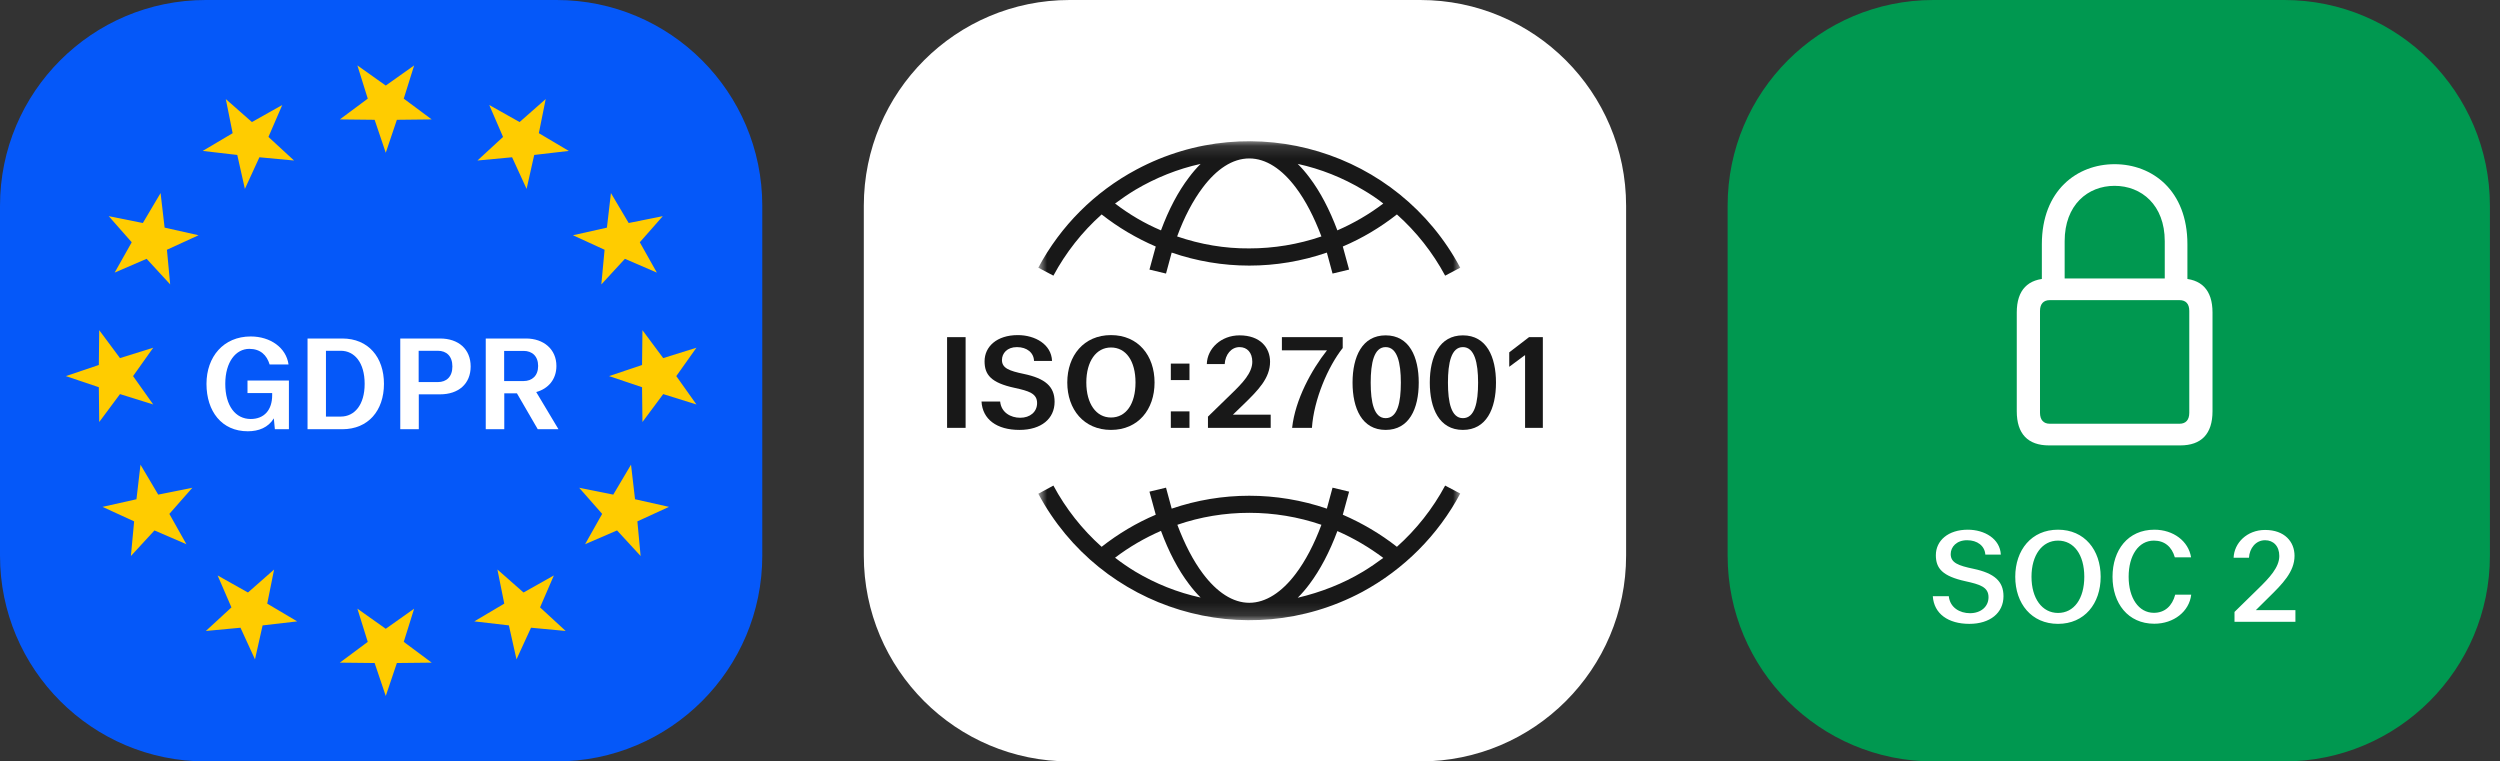
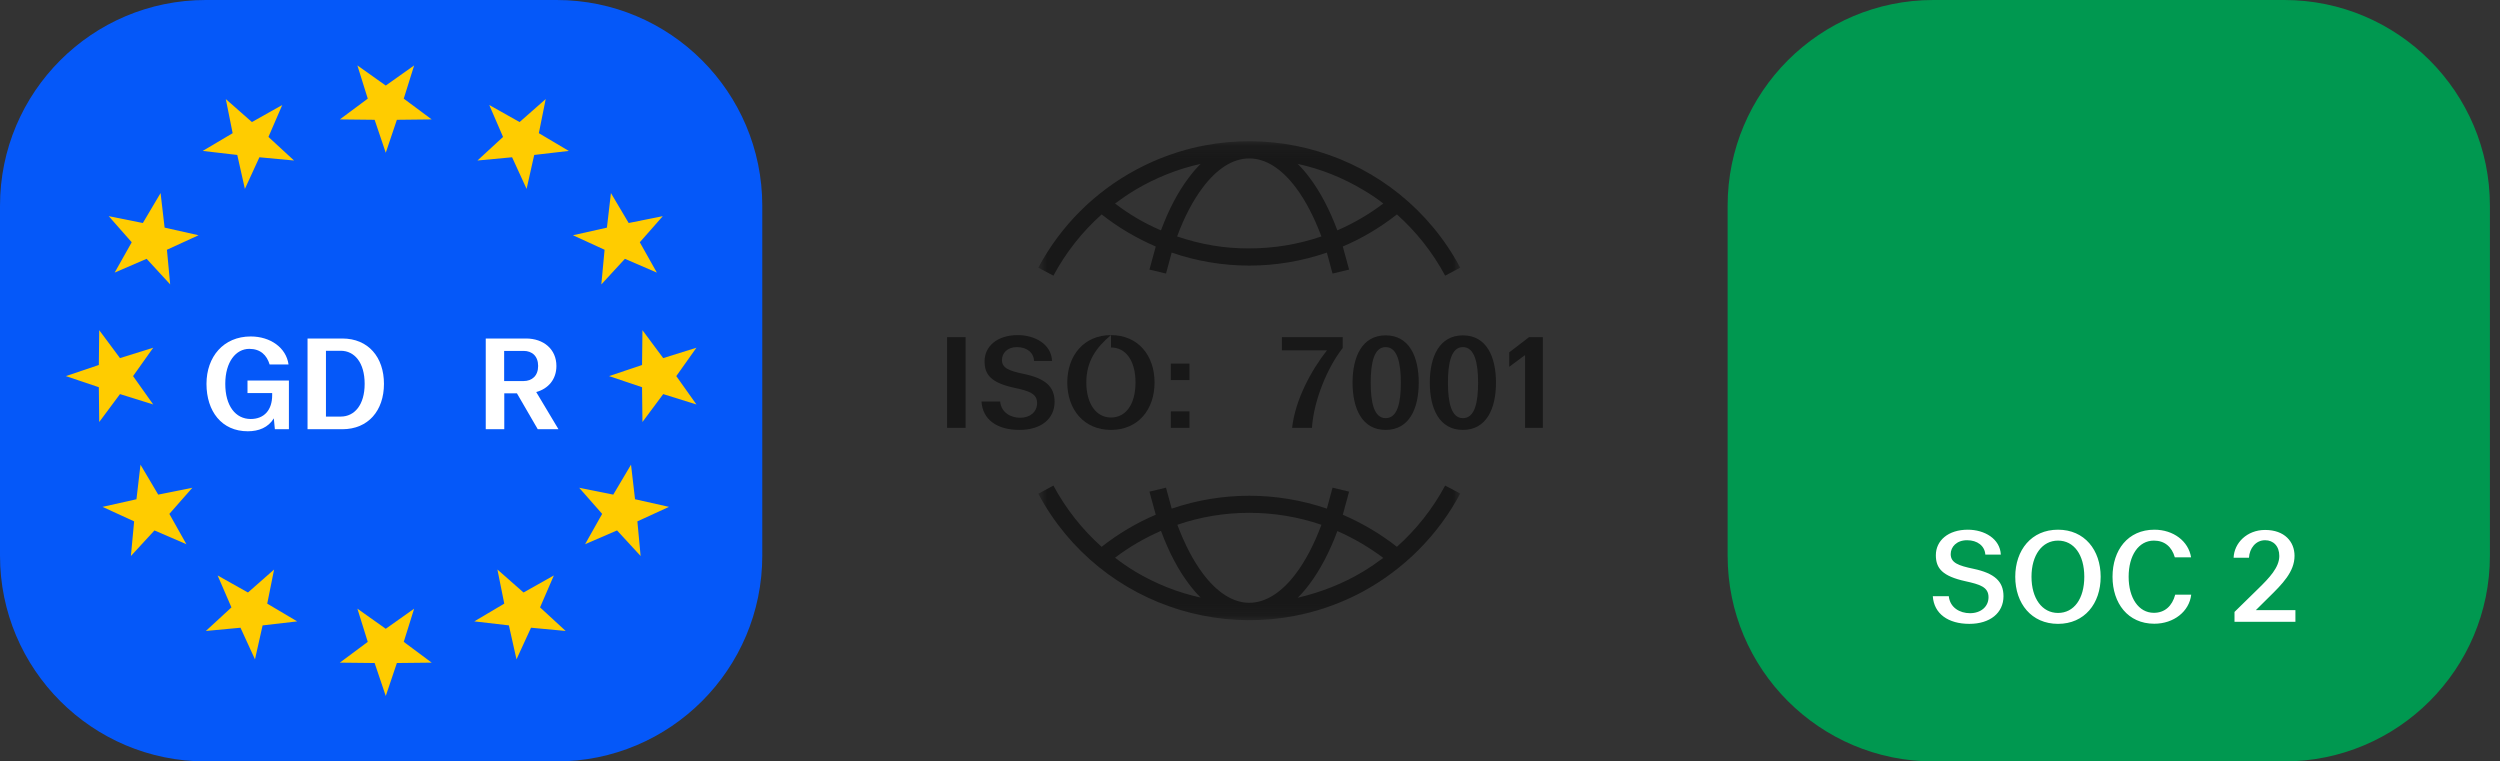
<svg xmlns="http://www.w3.org/2000/svg" width="197" height="60" viewBox="0 0 197 60" fill="none">
  <rect x="0" y="0" width="197" height="60" fill="#333333" stroke="none" />
  <path d="M43.852 0H16.216C7.26 0 0 7.26 0 16.216V43.784C0 52.74 7.26 60 16.216 60H43.852C52.808 60 60.068 52.74 60.068 43.784V16.216C60.068 7.26 52.808 0 43.852 0Z" fill="#0558F9" />
  <path fill-rule="evenodd" clip-rule="evenodd" d="M29.521 9.44L30.398 12.039L31.274 9.44L34.017 9.409L31.816 7.773L32.635 5.155L30.398 6.742L28.162 5.155L28.979 7.773L26.779 9.409L29.521 9.44ZM29.521 52.246L30.398 54.845L31.274 52.246L34.017 52.216L31.816 50.579L32.635 47.962L30.398 49.548L28.162 47.962L28.979 50.579L26.779 52.216L29.521 52.246ZM47.995 29.637L50.594 28.76L50.625 26.018L52.261 28.218L54.879 27.4L53.292 29.637L54.879 31.873L52.261 31.055L50.625 33.255L50.594 30.513L47.995 29.637ZM7.788 28.76L5.189 29.637L7.788 30.513L7.819 33.255L9.455 31.055L12.073 31.873L10.486 29.637L12.073 27.4L9.455 28.218L7.819 26.018L7.788 28.76ZM45.638 38.436L48.326 38.976L49.724 36.616L50.041 39.34L52.717 39.941L50.225 41.084L50.481 43.814L48.623 41.797L46.105 42.884L47.45 40.494L45.638 38.436ZM11.256 17.573L8.568 17.033L10.379 19.091L9.035 21.481L11.553 20.394L13.41 22.411L13.154 19.681L15.647 18.537L12.971 17.937L12.654 15.213L11.256 17.573ZM39.196 44.877L41.254 46.689L43.644 45.345L42.557 47.862L44.574 49.72L41.844 49.464L40.7 51.957L40.1 49.281L37.376 48.964L39.736 47.566L39.196 44.877ZM19.851 9.618L17.793 7.806L18.332 10.495L15.973 11.893L18.697 12.21L19.297 14.886L20.441 12.393L23.171 12.649L21.154 10.791L22.241 8.274L19.851 9.618ZM21.598 44.879L21.058 47.567L23.418 48.965L20.693 49.282L20.093 51.958L18.95 49.465L16.22 49.721L18.237 47.864L17.149 45.346L19.54 46.69L21.598 44.879ZM42.461 10.495L43.001 7.806L40.943 9.618L38.553 8.274L39.64 10.791L37.623 12.649L40.353 12.393L41.496 14.886L42.096 12.21L44.821 11.893L42.461 10.495ZM15.157 38.436L13.345 40.495L14.689 42.885L12.172 41.798L10.314 43.815L10.57 41.084L8.078 39.941L10.753 39.341L11.071 36.617L12.468 38.976L15.157 38.436ZM50.416 19.091L52.228 17.033L49.54 17.573L48.142 15.214L47.825 17.938L45.149 18.538L47.641 19.681L47.385 22.412L49.243 20.395L51.761 21.482L50.416 19.091Z" fill="#FFCC00" />
  <path d="M19.503 30.973V29.987H22.766V33.823H21.659L21.578 32.967C21.135 33.692 20.389 33.984 19.524 33.984C17.47 33.984 16.271 32.413 16.271 30.248C16.271 28.114 17.611 26.513 19.756 26.513C21.306 26.513 22.554 27.399 22.736 28.718H21.245C21.024 27.983 20.521 27.49 19.645 27.49C18.587 27.49 17.752 28.517 17.752 30.248C17.752 31.98 18.557 33.017 19.756 33.017C20.823 33.017 21.447 32.302 21.447 31.145V30.973H19.503Z" fill="white" />
  <path d="M24.234 26.674H26.973C29.027 26.674 30.256 28.154 30.256 30.248C30.256 32.343 29.027 33.823 26.973 33.823H24.234V26.674ZM26.853 27.641H25.685V32.826H26.853C27.93 32.826 28.735 31.91 28.735 30.248C28.735 28.567 27.93 27.641 26.853 27.641Z" fill="white" />
-   <path d="M31.541 26.674H34.672C36.142 26.674 37.088 27.52 37.088 28.879C37.088 30.238 36.142 31.074 34.672 31.074H33.001V33.823H31.541V26.674ZM34.501 27.641H32.99V30.108H34.501C35.185 30.108 35.648 29.685 35.648 28.879C35.648 28.064 35.185 27.641 34.501 27.641Z" fill="white" />
  <path d="M42.254 30.893L44.007 33.823H42.375L40.734 30.994H39.737V33.823H38.277V26.674H41.449C42.839 26.674 43.845 27.52 43.845 28.839C43.845 29.886 43.211 30.631 42.254 30.893ZM39.727 27.651V30.027H41.258C41.932 30.027 42.405 29.604 42.405 28.839C42.405 28.064 41.932 27.651 41.258 27.651H39.727Z" fill="white" />
-   <path d="M111.92 0H84.285C75.329 0 68.068 7.26 68.068 16.216V43.784C68.068 52.74 75.329 60 84.285 60H111.92C120.876 60 128.137 52.74 128.137 43.784V16.216C128.137 7.26 120.876 0 111.92 0Z" fill="white" />
  <path d="M74.63 26.567H76.09V33.715H74.63V26.567Z" fill="#181818" />
  <path d="M80.202 26.406C81.562 26.406 82.85 27.131 82.901 28.44H81.481C81.461 27.795 80.927 27.352 80.132 27.352C79.357 27.352 78.954 27.846 78.954 28.369C78.954 29.014 79.528 29.225 80.686 29.467C82.357 29.819 83.102 30.453 83.102 31.662C83.102 32.991 82.055 33.877 80.333 33.877C78.541 33.877 77.423 33.041 77.343 31.642H78.813C78.893 32.508 79.648 32.92 80.394 32.92C81.169 32.92 81.723 32.457 81.723 31.762C81.723 30.997 81.058 30.806 79.951 30.564C78.088 30.162 77.584 29.527 77.584 28.47C77.584 27.312 78.551 26.406 80.202 26.406Z" fill="#181818" />
-   <path d="M87.545 26.406C89.69 26.406 90.979 28.017 90.979 30.141C90.979 32.266 89.69 33.877 87.545 33.877C85.411 33.877 84.102 32.266 84.102 30.141C84.102 28.017 85.411 26.406 87.545 26.406ZM87.545 27.382C86.377 27.382 85.602 28.47 85.602 30.141C85.602 31.813 86.377 32.9 87.545 32.9C88.733 32.9 89.478 31.833 89.478 30.141C89.478 28.45 88.733 27.382 87.545 27.382Z" fill="#181818" />
+   <path d="M87.545 26.406C89.69 26.406 90.979 28.017 90.979 30.141C90.979 32.266 89.69 33.877 87.545 33.877C85.411 33.877 84.102 32.266 84.102 30.141C84.102 28.017 85.411 26.406 87.545 26.406ZC86.377 27.382 85.602 28.47 85.602 30.141C85.602 31.813 86.377 32.9 87.545 32.9C88.733 32.9 89.478 31.833 89.478 30.141C89.478 28.45 88.733 27.382 87.545 27.382Z" fill="#181818" />
  <path d="M92.261 28.651H93.731V29.95H92.261V28.651ZM92.261 32.417H93.731V33.716H92.261V32.417Z" fill="#181818" />
-   <path d="M98.027 31.833L97.151 32.678H100.131V33.715H95.187V32.83L97.04 31.027C97.896 30.201 98.681 29.386 98.681 28.51C98.681 27.785 98.278 27.352 97.674 27.352C97.02 27.352 96.547 27.946 96.506 28.691H95.097C95.127 27.453 96.234 26.426 97.674 26.426C99.305 26.426 100.081 27.392 100.081 28.51C100.081 29.799 99.134 30.755 98.027 31.833Z" fill="#181818" />
  <path d="M101.014 27.604V26.567H105.806V27.422C104.649 28.883 103.531 31.48 103.38 33.715H101.819C102.061 31.49 103.35 29.144 104.568 27.604H101.014Z" fill="#181818" />
  <path d="M109.189 33.877C107.316 33.877 106.581 32.175 106.581 30.151C106.581 28.097 107.346 26.426 109.189 26.426C111.052 26.426 111.797 28.117 111.797 30.151C111.797 32.225 111.031 33.877 109.189 33.877ZM109.189 32.95C110.125 32.95 110.387 31.722 110.387 30.151C110.387 28.581 110.105 27.352 109.189 27.352C108.273 27.352 108.011 28.591 108.011 30.151C108.011 31.712 108.273 32.95 109.189 32.95Z" fill="#181818" />
  <path d="M115.276 33.877C113.403 33.877 112.668 32.175 112.668 30.151C112.668 28.097 113.433 26.426 115.276 26.426C117.139 26.426 117.884 28.117 117.884 30.151C117.884 32.225 117.118 33.877 115.276 33.877ZM115.276 32.95C116.212 32.95 116.474 31.722 116.474 30.151C116.474 28.581 116.192 27.352 115.276 27.352C114.36 27.352 114.098 28.591 114.098 30.151C114.098 31.712 114.36 32.95 115.276 32.95Z" fill="#181818" />
  <path d="M118.928 27.765L120.488 26.567H121.576V33.715H120.176V27.976L118.928 28.903V27.765Z" fill="#181818" />
  <mask id="mask0_23_587" style="mask-type:luminance" maskUnits="userSpaceOnUse" x="81" y="11" width="35" height="38">
    <path d="M115.067 11.129H81.818V48.871H115.067V11.129Z" fill="white" />
  </mask>
  <g mask="url(#mask0_23_587)">
    <path d="M110.077 43.088C108.771 42.063 107.334 41.221 105.813 40.56L106.309 38.742L105.004 38.428L104.557 40.081C100.591 38.726 96.295 38.726 92.329 40.081L91.882 38.428L90.577 38.742L91.073 40.56C89.552 41.204 88.115 42.063 86.809 43.088C85.272 41.716 83.983 40.081 83.008 38.263L81.818 38.907C86.727 48.094 98.162 51.548 107.35 46.64C110.622 44.872 113.316 42.179 115.067 38.891L113.878 38.263C112.903 40.081 111.614 41.716 110.077 43.088ZM89.453 45.038C88.908 44.707 88.379 44.344 87.867 43.947C88.974 43.104 90.197 42.394 91.486 41.832C92.097 43.484 92.841 44.905 93.684 46.013C93.965 46.392 94.278 46.756 94.609 47.087C92.791 46.69 91.056 45.996 89.453 45.038ZM98.443 47.5C97.137 47.5 95.882 46.657 94.791 45.203C94.031 44.195 93.353 42.889 92.775 41.353C94.593 40.725 96.509 40.411 98.443 40.411C100.376 40.411 102.293 40.725 104.128 41.353C103.566 42.873 102.872 44.195 102.112 45.203C101.021 46.657 99.748 47.5 98.443 47.5ZM107.416 45.038C105.83 45.996 104.078 46.673 102.26 47.103C102.591 46.773 102.905 46.409 103.186 46.029C104.028 44.905 104.772 43.501 105.384 41.849C106.673 42.41 107.879 43.121 109.003 43.964C108.49 44.344 107.962 44.707 107.416 45.038Z" fill="#181818" />
    <path d="M86.809 16.897C88.115 17.922 89.536 18.764 91.073 19.425L90.577 21.243L91.882 21.557L92.329 19.904C94.295 20.582 96.361 20.929 98.443 20.929C100.525 20.929 102.591 20.582 104.557 19.904L105.004 21.557L106.309 21.243L105.813 19.425C107.334 18.781 108.771 17.922 110.077 16.897C111.614 18.268 112.903 19.904 113.878 21.722L115.067 21.094C110.159 11.907 98.74 8.453 89.552 13.361C86.264 15.113 83.57 17.806 81.818 21.094L83.008 21.722C83.983 19.904 85.272 18.268 86.809 16.897ZM107.416 14.964C107.978 15.294 108.507 15.641 109.003 16.038C107.895 16.881 106.673 17.591 105.384 18.153C104.772 16.517 104.028 15.096 103.186 13.989C102.905 13.609 102.591 13.245 102.26 12.915C104.078 13.311 105.813 14.005 107.416 14.964ZM98.443 12.485C99.765 12.485 101.021 13.328 102.112 14.782C102.872 15.79 103.549 17.095 104.128 18.632C102.293 19.26 100.376 19.574 98.443 19.574C96.509 19.59 94.593 19.26 92.758 18.632C93.32 17.095 94.014 15.79 94.774 14.782C95.865 13.328 97.121 12.485 98.443 12.485ZM89.453 14.964C91.073 14.005 92.808 13.311 94.609 12.915C94.278 13.245 93.965 13.609 93.684 13.989C92.841 15.096 92.097 16.5 91.486 18.153C90.197 17.608 88.99 16.897 87.867 16.038C88.379 15.658 88.908 15.294 89.453 14.964Z" fill="#181818" />
  </g>
  <path d="M179.989 0H152.353C143.397 0 136.137 7.26 136.137 16.216V43.784C136.137 52.74 143.397 60 152.353 60H179.989C188.945 60 196.205 52.74 196.205 43.784V16.216C196.205 7.26 188.945 0 179.989 0Z" fill="#009850" />
  <path d="M155.065 41.74C156.385 41.74 157.605 42.46 157.665 43.7H156.445C156.395 43.01 155.815 42.57 155.005 42.57C154.175 42.57 153.715 43.1 153.715 43.66C153.715 44.35 154.315 44.57 155.505 44.82C157.165 45.17 157.875 45.81 157.875 46.98C157.875 48.3 156.815 49.16 155.185 49.16C153.525 49.16 152.395 48.37 152.305 46.98H153.565C153.655 47.88 154.435 48.32 155.235 48.32C156.075 48.32 156.695 47.82 156.695 47.06C156.695 46.25 156.005 46.05 154.875 45.8C153.065 45.4 152.545 44.79 152.545 43.75C152.545 42.6 153.515 41.74 155.065 41.74ZM162.172 41.74C164.262 41.74 165.532 43.34 165.532 45.45C165.532 47.56 164.262 49.16 162.172 49.16C160.082 49.16 158.802 47.56 158.802 45.45C158.802 43.34 160.082 41.74 162.172 41.74ZM162.172 42.6C160.922 42.6 160.082 43.74 160.082 45.45C160.082 47.16 160.922 48.3 162.172 48.3C163.432 48.3 164.242 47.18 164.242 45.45C164.242 43.72 163.432 42.6 162.172 42.6ZM169.757 49.15C167.677 49.15 166.467 47.53 166.467 45.45C166.467 43.35 167.677 41.74 169.767 41.74C171.267 41.74 172.457 42.65 172.657 43.92H171.377C171.137 43.08 170.567 42.6 169.727 42.6C168.517 42.6 167.737 43.77 167.737 45.45C167.737 47.11 168.517 48.29 169.727 48.29C170.577 48.29 171.167 47.76 171.407 46.86H172.667C172.517 48.18 171.297 49.15 169.757 49.15ZM178.779 47.07L177.759 48.08H180.879V49H176.079V48.22L177.959 46.38C178.829 45.53 179.609 44.71 179.609 43.81C179.609 43.03 179.139 42.57 178.489 42.57C177.749 42.57 177.259 43.21 177.219 43.95H176.009C176.049 42.79 177.059 41.76 178.489 41.76C180.029 41.76 180.809 42.69 180.809 43.8C180.809 45.06 179.849 46.02 178.779 47.07Z" fill="white" />
-   <path d="M161.463 35.098H171.803C173.464 35.098 174.346 34.194 174.346 32.408V24.622C174.346 22.848 173.464 21.944 171.803 21.944H161.463C159.802 21.944 158.921 22.848 158.921 24.622V32.408C158.921 34.194 159.802 35.098 161.463 35.098ZM161.52 33.391C161.034 33.391 160.752 33.086 160.752 32.533V24.498C160.752 23.944 161.034 23.651 161.52 23.651H171.747C172.244 23.651 172.515 23.944 172.515 24.498V32.533C172.515 33.086 172.244 33.391 171.747 33.391H161.52ZM160.898 22.814H162.695V19.006C162.695 16.147 164.515 14.644 166.628 14.644C168.741 14.644 170.583 16.147 170.583 19.006V22.814H172.368V19.244C172.368 14.995 169.588 12.938 166.628 12.938C163.678 12.938 160.898 14.995 160.898 19.244V22.814Z" fill="white" />
</svg>